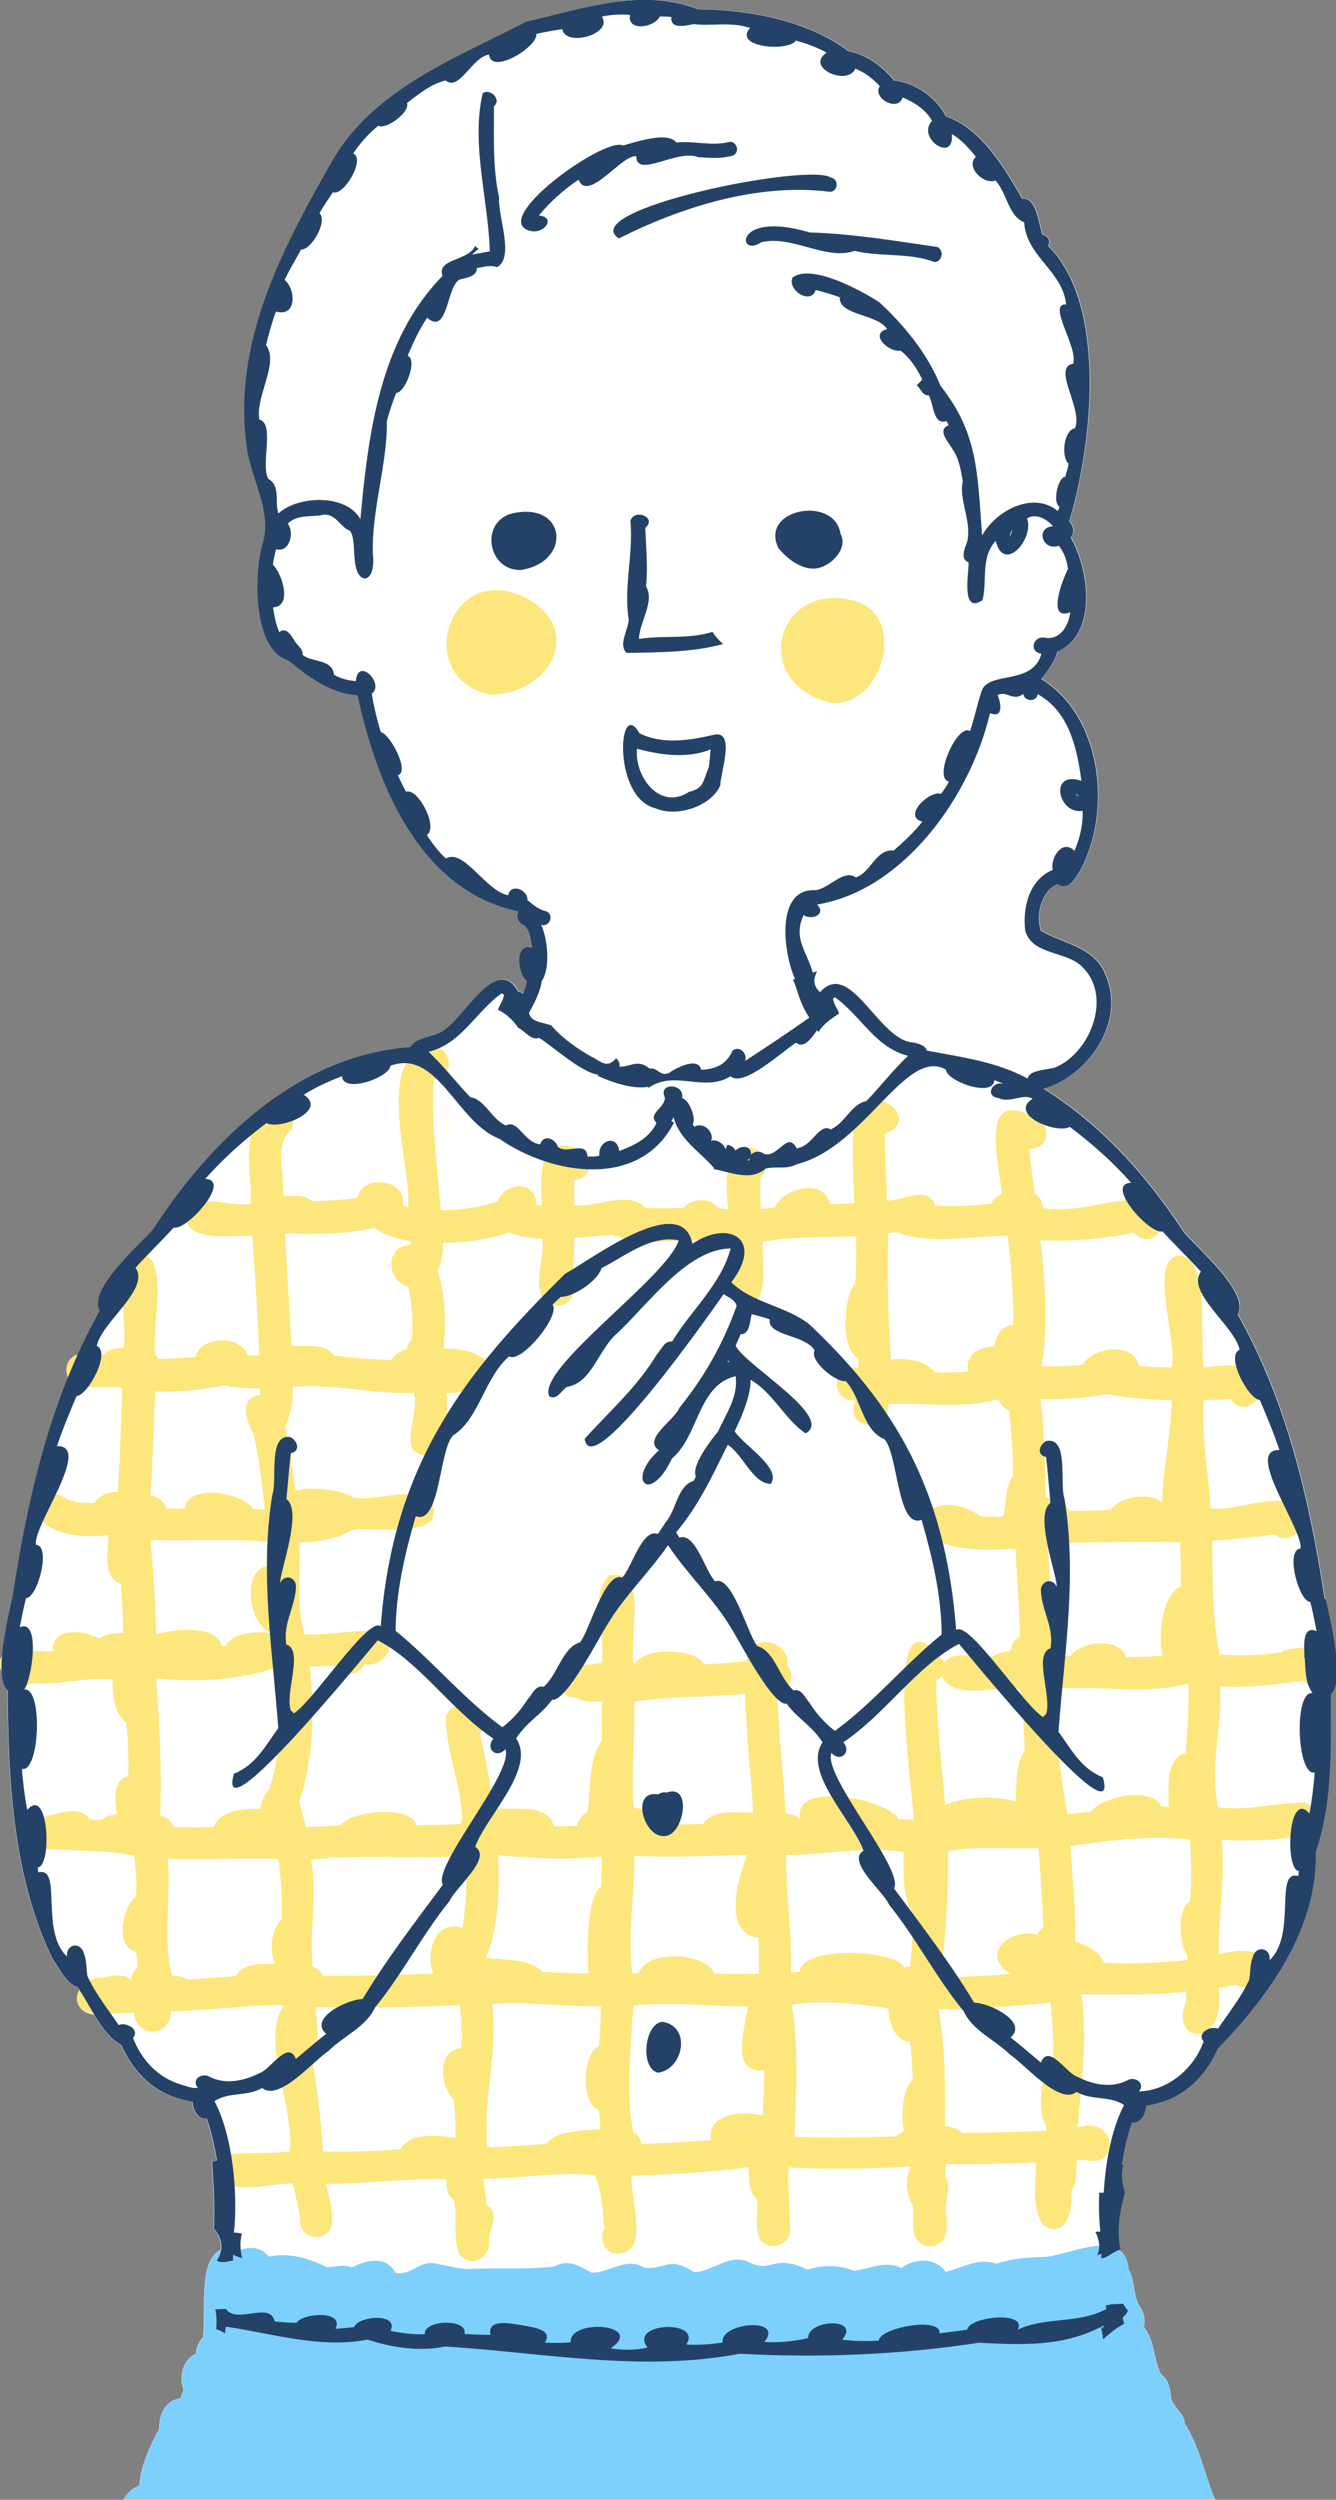
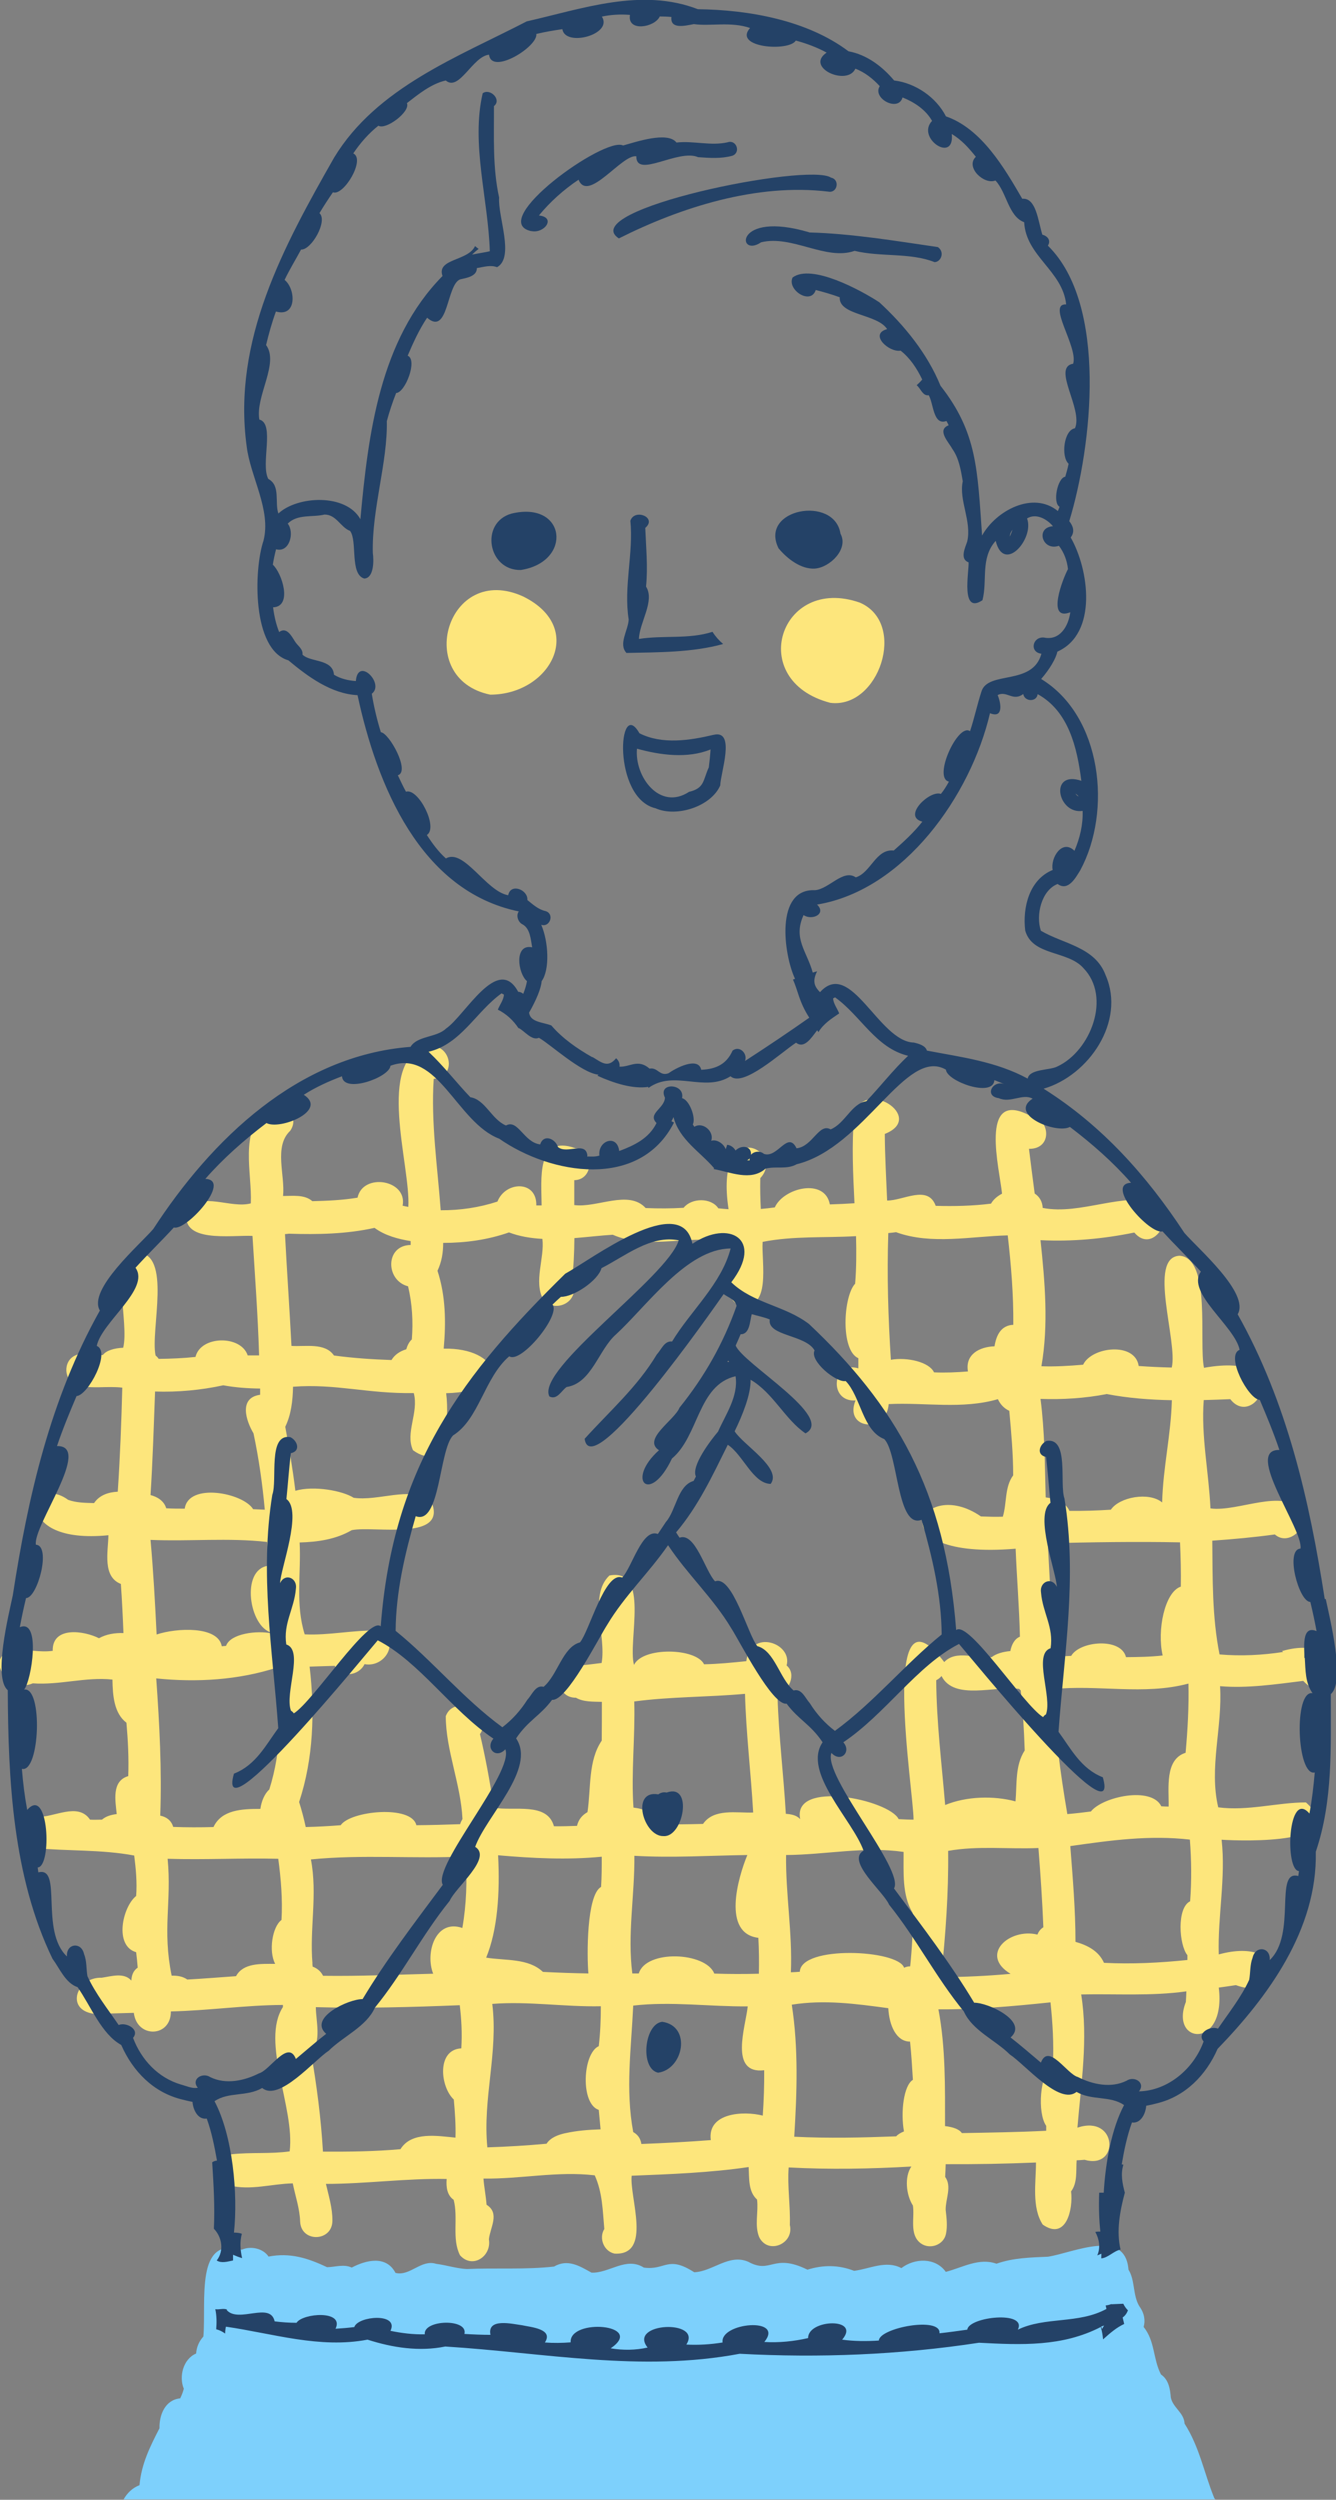
<svg xmlns="http://www.w3.org/2000/svg" id="Layer_2" viewBox="0 0 103.13 192.92">
  <rect x="0" y="0" width="103.13" height="192.92" fill="#808080" stroke="none" />
  <defs>
    <style>.cls-1{fill:#fde67c;}.cls-1,.cls-2,.cls-3,.cls-4{stroke-width:0px;}.cls-2{fill:#7dd0fc;}.cls-3{fill:#244267;}.cls-4{fill:#fff;}</style>
  </defs>
  <g id="_ƒŒƒCƒ__1">
-     <path class="cls-4" d="M.58,130.44c.03,6.93.39,14.39,3.45,20.72.56.76,1,1.88,1.94,2.2.07.09.13.19.19.29-.4.73-.17,1.64,1.1,1.84.58.95,1.21,1.85,2.07,2.33.89,2.03,2.49,3.68,4.71,4.21h0c.24.06.51.13.79.18.05.66.44,1.39,1.1,1.29.37,1.01.6,2.17.79,3.24-.15.02-.28.06-.37.14.11,1.75.21,3.41.13,5.12.42.43.63,1.05.55,1.63-1.69.76-1.16,4.43-1.35,6.71-.32.35-.53.81-.56,1.31-1.01.43-1.34,1.79-.95,2.72-.07.26-.16.5-.28.74-1.17.12-1.62,1.28-1.6,2.31-.73,1.42-1.4,2.76-1.54,4.39-.55.21-.96.62-1.23,1.1h84.32s-.07-.09-.1-.14c-.8-1.98-1.13-3.92-2.29-5.74-.04-.85-.89-1.21-1.06-2.01-.05-.65-.17-1.39-.76-1.78-.62-1.19-.45-2.57-1.34-3.67.14-.48.07-1.05-.34-1.61-.51-.86-.31-2-.83-2.81-.06-.79-.34-1.26-.77-1.54.03,0,.06-.02.09-.03-.34-1.41-.05-2.99.33-4.39h0c-.19-.7-.34-1.45-.11-2.16-.04-.01-.08-.02-.13-.02.18-1.08.42-2.23.79-3.24.65.1,1.05-.63,1.1-1.29.28-.05.55-.11.8-.18h0c2.22-.53,3.82-2.18,4.71-4.21,1.5-1.54,2.99-3.27,4.25-5.16.05-.06.09-.13.13-.2,1.93-2.93,3.28-6.25,3.21-9.85,1.34-3.95,1.15-8.09,1.16-12.17,1.15-.96-.09-5.89-.39-7.33-1.18-7.61-2.9-15.17-6.72-21.97.96-1.61-3.08-5.08-4.12-6.29-2.88-4.38-6.33-8.27-10.86-11.12,3.48-1.01,6.35-5.19,4.79-8.75-.81-2.2-3.26-2.41-5-3.44-.41-1.2.04-3.12,1.29-3.61.81.59,1.39-.47,1.75-1.06,2.46-4.55,1.68-11.9-3.02-14.76.65-.74,1.16-1.61,1.25-2.11,3.14-1.39,2.44-6.36,1.03-8.81.34-.44.19-.88-.11-1.26,1.76-5.77,2.99-16.71-1.65-21.25.26-.42-.04-.75-.43-.85-.33-1.08-.48-2.87-1.55-2.77-1.39-2.4-3.15-5.42-5.89-6.36-.76-1.48-2.35-2.57-4-2.77-.91-1.08-2.1-1.99-3.52-2.25-3.19-2.4-7.68-3.2-11.63-3.25-4.36-1.68-8.89-.04-13.21.94-5.32,2.75-11.57,5.09-14.86,10.5-3.91,6.86-7.87,14.12-6.76,22.28.28,2.37,1.91,4.91,1.3,7.3-.76,2.25-.89,8.42,1.92,9.23,1.51,1.26,3.31,2.59,5.34,2.69,1.49,6.94,4.83,15.12,12.45,16.69-.23.29-.07.83.3,1,.59.32.63,1.17.74,1.77-1.4-.3-1.11,2.02-.4,2.61-.07.34-.16.66-.29.98-.12-.11-.25-.15-.39-.16-1.58-2.94-4.09,1.83-5.57,2.84-.74.71-2.21.54-2.74,1.41-8.69.67-15.35,7.13-19.86,14.06-1.04,1.21-5.08,4.68-4.12,6.29-.63,1.13-1.21,2.28-1.73,3.45-.04.01-.08.02-.12.04-.63.28-.8,1.02-.58,1.59-2.19,5.39-3.4,11.12-4.29,16.89-.19.88-.72,3.08-.84,4.86-.15.28-.15.61-.02.93.02.71.16,1.27.47,1.54Z" />
    <path class="cls-2" d="M93.83,192.92s-.07-.09-.1-.14c-.8-1.98-1.13-3.92-2.29-5.74-.04-.85-.89-1.21-1.06-2.01-.05-.65-.17-1.39-.76-1.78-.62-1.19-.45-2.57-1.34-3.67.14-.48.07-1.05-.34-1.61-.51-.86-.31-2-.83-2.81-.24-3.23-4.24-1.31-6.21-1-1.32.06-2.67.08-3.98.54-1.34-.48-2.61.29-3.91.63-.81-1.13-2.41-1.07-3.43-.29-1.19-.63-2.44.06-3.65.21-1.18-.46-2.38-.47-3.6-.09-2.68-1.31-2.79.37-4.57-.61-1.49-.64-2.73.75-4.17.81-2.07-1.33-2.21-.13-3.89-.36-1.37-.87-2.68.45-4.04.39-.93-.52-1.84-1.08-2.89-.47-2.21.25-4.49.09-6.74.19-.79-.04-1.58-.3-2.36-.4-1.16-.37-2.02.98-3.14.7-.72-1.38-2.28-.99-3.38-.41-.61-.29-1.27-.04-1.9-.03-1.5-.71-2.87-1.14-4.52-.82-.4-.61-1.34-.85-2.07-.53-3.61-1.07-2.73,3.88-2.96,6.7-.32.35-.53.81-.56,1.31-1.01.43-1.34,1.79-.95,2.72-.07.26-.16.5-.28.74-1.17.12-1.62,1.28-1.6,2.31-.73,1.42-1.4,2.76-1.54,4.39-.55.21-.96.62-1.23,1.1h84.32Z" />
    <path class="cls-1" d="M64.09,54.24c3.75.49,5.98-6.13,2.29-7.73-6.17-2.17-8.84,6.02-2.29,7.73Z" />
    <path class="cls-1" d="M37.84,53.61c4.63,0,7.44-5.15,2.56-7.57-5.87-2.69-8.52,6.33-2.56,7.57Z" />
    <path class="cls-1" d="M99.05,127.49c-1.62.25-3.27.33-4.91.19-.58-2.92-.53-5.81-.56-8.78,1.61-.11,3.22-.26,4.83-.48,1.1.97,2.71-.65,2.12-1.83-1.54-1.77-4.94.11-7.09-.18-.13-2.8-.73-5.56-.52-8.36.68-.02,1.37-.04,2.05-.07,1.93,2.48,5.24-3.73-2.03-2.42-.41-1.95.58-8.49-1.89-8.65-2.49.12-.11,6.66-.6,8.63-.85-.02-1.7-.06-2.55-.12-.28-1.88-3.63-1.49-4.29-.1-1.07.09-2.14.16-3.22.12.56-3.21.27-6.51-.07-9.73,2.43.12,4.86-.1,7.24-.59,1.4,1.66,3.17-1.05,1.84-2.27-2.64-.91-5.98.95-8.91.37-.03-.52-.27-.88-.62-1.11-.15-1.15-.3-2.3-.44-3.45,1.91.03,1.65-2.49-.08-2.64-3.77-1.87-2.19,4.18-2,6.1-.36.19-.67.45-.85.77-1.42.18-2.85.21-4.27.17-.6-1.66-2.52-.39-3.75-.41-.07-1.71-.17-3.43-.18-5.14,3.27-1.29-1.74-4.45-2.37-1.4-.19,2.24-.08,4.5.03,6.75-.63.04-1.27.07-1.9.09-.39-2.08-3.59-1.27-4.25.23-.36.05-.72.09-1.08.12-.04-.79-.06-1.59-.04-2.38,2.03-2.16-3.56-4.92-2.45,2.4-.27-.02-.53-.04-.79-.07-.56-.84-2.07-.81-2.68-.04-.98.06-1.93.06-2.93.02-1.31-1.44-3.77.01-5.51-.23,0-.64,0-1.28,0-1.92,1.51-.03,1.58-2.34.08-2.47-3.04-1.08-2.61,2.43-2.6,4.42-.14,0-.27,0-.41,0,.05-1.96-2.38-1.88-3-.3-1.39.46-2.89.68-4.38.67-.25-3.37-.76-6.76-.54-10.14,1.89-.16,1.31-2.85-.49-2.51-4.04,1.05-1.28,9.19-1.47,12.39-.15-.03-.29-.05-.44-.09.39-2.02-3.08-2.56-3.48-.62-1.14.19-2.28.24-3.49.27-.6-.53-1.52-.4-2.26-.4.17-1.61-.73-3.82.55-5.03.92-1.31-.98-2.72-2-1.49.05-.07.11-.12.17-.18-2.12,1.71-1.1,4.9-1.21,7.27-1.56.42-3.8-.93-4.89.49-.74,2.64,3.43,1.94,5.02,2.02.19,3.07.42,6.15.51,9.22-.29,0-.59,0-.88,0-.52-1.58-3.63-1.54-4.03.12-.94.1-1.89.14-2.84.15-.06-.09-.14-.18-.24-.26-.42-1.94,1.3-7.93-1.43-7.94-2.13.85-.59,5.36-1.07,7.34-.69.03-1.3.21-1.57.56-.73.09-1.45-.31-2.14.04-.97.44-.88,1.97.13,2.29,1.13.31,2.36.05,3.51.19-.07,2.68-.17,5.35-.35,8.03-.73.04-1.41.26-1.83.88-.67-.02-1.36-.02-2-.25-2.89-2.11-4.47,3.48,3.11,2.73-.03,1.3-.47,3.2.96,3.76.09,1.26.15,2.53.2,3.79-.66-.02-1.32.08-1.89.4-1.16-.59-3.62-.94-3.57.97-.99.14-1.96-.11-2.95-.12-2.52.56-.42,3.45,1.41,2.63,2.07.15,4.08-.51,6.15-.29.02,1.23.12,2.6,1.08,3.33.12,1.37.19,2.75.14,4.12-1.3.38-.99,1.9-.89,2.93-.42.05-.82.16-1.14.43-.31,0-.61.02-.92,0-.94-1.38-2.79-.14-4.12-.21-1.2.19-1.34,2.05-.17,2.4,2.56.25,5.16.1,7.7.58.13,1.03.23,2.08.15,3.12-1.06.85-1.71,3.85,0,4.34.05.4.09.79.12,1.19-.36.25-.47.61-.49,1-.57-.65-1.54-.33-2.29-.22-1.92-.07-2.85,2.45-.63,2.78,1.04-.01,2.07-.04,3.11-.07.24,1.99,2.88,1.9,2.86-.11,2.89-.06,5.77-.49,8.65-.5,0,.05,0,.11,0,.16-1.73,2.69.94,7.79.52,11.14-1.49.21-2.97.06-4.45.22-1.21.2-1.34,2.03-.18,2.41,1.59.41,3.25-.13,4.87-.16.2.99.54,1.96.57,2.96.08,1.63,2.49,1.55,2.49-.08.01-.96-.28-1.89-.5-2.84,3.09,0,6.22-.44,9.32-.38-.05.6.02,1.25.54,1.61.37,1.4-.16,3.01.49,4.28.96,1.08,2.45.08,2.23-1.23.09-.91.87-2.01-.18-2.67-.05-.68-.19-1.35-.24-2.02,2.88.04,5.72-.59,8.59-.25.6,1.33.61,2.7.74,4.14-.44.7-.04,1.73.79,1.9,2.93.16,1.14-4.34,1.32-6.01,3.02-.12,6.04-.23,9.03-.67.05.88-.04,1.89.65,2.51.12.97-.21,1.97.16,2.89.68,1.4,2.72.52,2.37-.93.05-1.48-.2-2.98-.09-4.44,3.15.17,6.32.11,9.47-.07-.55.8-.4,2.21.12,3.01.15.95-.3,2.25.61,2.92.7.5,1.76.13,1.94-.72.13-.6.05-1.25-.02-1.86-.02-.83.5-1.81-.04-2.55.02-.32.03-.65.04-.98,2.32.01,4.65-.03,6.97-.13,0,1.55-.34,3.46.52,4.79,1.81,1.27,2.36-1.19,2.19-2.56.51-.68.37-1.6.43-2.4.2-.01.41-.02.61-.04,2.72.79,2.56-3.52-.55-2.48.28-3.41.84-6.83.29-10.28,2.68-.06,5.42.14,8.12-.24-.01.26-.02.53-.04.82-1.28,3.27,3.13,3.69,2.54-1.11.44-.06.88-.12,1.32-.19,4.05,1.46,4.14-3.87-1.32-2.37-.09-2.95.55-5.88.22-8.85,1.74.11,10.09.36,6.51-2.88-2.22,0-4.47.68-6.77.38-.73-3.07.34-6.19.14-9.35,2.13.18,4.3-.15,6.42-.41,2.76,2.9,4.01-3.92-1.64-2.3ZM91.14,122.45c-1.23.42-1.84,3.36-1.39,5.31-.94.11-1.89.12-2.83.13-.38-1.54-3.57-1.25-4.23-.1-.5.03-.99.05-1.49.06.03-2.91-.16-5.83-.32-8.75,3.4-.08,6.8-.14,10.21-.07.05,1.14.08,2.28.06,3.42ZM80.53,148.74c-.22.14-.36.34-.45.56-2.16-.53-4.51,1.56-2.07,3.03-1.78.16-3.57.25-5.36.25.34-3.24.58-6.48.54-9.74,2.31-.41,4.63-.12,6.97-.22.16,2.04.3,4.08.38,6.12ZM12.37,140.11c.13-3.5-.06-7.07-.31-10.58,3.13.32,6.34.13,9.33-.84.38,3.15.36,6.35-.6,9.41-.36.32-.61.9-.69,1.5-1.42,0-2.99.06-3.62,1.4-1.04.03-2.07.03-3.11-.01-.16-.53-.54-.77-1-.87ZM20.68,120.84c-2.12.31-1.44,4.73.29,5.16,0,.02,0,.04.01.06-1.12-.25-3.2,0-3.53.96-.11.01-.22.02-.33.03-.28-1.59-3.5-1.42-5.03-.91-.12-2.44-.25-4.87-.47-7.3,3,.13,6.01-.18,9,.16.03.61.05,1.22.07,1.83ZM24.12,151.53c-.23-2.67.4-5.34-.12-8.03,4-.4,7.95-.03,11.96-.23.1,1.85.05,3.7-.27,5.52-2.07-.72-2.89,1.93-2.25,3.53-2.83.07-5.66.2-8.5.16-.19-.37-.47-.58-.81-.71,0-.08-.01-.16-.02-.23ZM38.46,143.18c2.64.23,5.34.37,7.99.11,0,.78,0,1.56-.05,2.33-1.13.62-1.1,5.35-.98,6.68-1.17-.02-2.34-.06-3.51-.12-1.13-1.07-2.88-.86-4.38-1.1.88-2.15,1.07-4.99.92-7.9ZM57.51,130.72c.08,3.06.46,6.11.63,9.16-1.27.05-3.03-.34-3.87.88-1.23.03-2.46.05-3.69.03-.11-.91-.88-1.2-1.68-1.29-.19-2.73.14-5.45.06-8.19,2.85-.38,5.69-.33,8.55-.59ZM48.81,152.3c-.39-3.04.19-6.03.16-9.08,2.91.17,5.82-.02,8.72-.06-.72,1.74-1.97,6.05.85,6.39.05.92.06,1.85.04,2.77-1.14.03-2.28.03-3.44-.01-.66-1.67-5.27-1.87-5.83-.01-.16,0-.33,0-.49,0ZM60.68,143.16c3.05-.02,6.03-.68,9.07-.24.01,1.58-.13,3.32.7,4.71.03,1.38-.05,2.75-.19,4.12-.17,0-.33.04-.47.11-.44-1.4-7.97-1.75-8.05.31-.23.02-.46.03-.69.04.13-3.03-.41-6.03-.37-9.05ZM72.68,129.35c.98,1.92,4.18.72,5.99.99.04.04.08.08.12.11.17,1.54.26,3.09.31,4.64-.75,1.16-.59,2.56-.71,3.93-1.69-.45-3.77-.4-5.43.28-.27-3.21-.67-6.43-.69-9.63.18-.09.31-.2.41-.33ZM85.41,107.58c1.66.32,3.36.45,5.05.48-.07,2.69-.68,5.16-.75,7.89-1.01-.84-3.3-.42-3.96.56-1.1.07-2.07.1-3.2.09-.25-.6-.99-.94-1.83-1.04-.07-2.53-.07-5.07-.4-7.6,1.71.06,3.42-.05,5.09-.37ZM69.19,95.1c2.7.98,5.79.31,8.6.24.26,2.29.45,4.59.43,6.9-.96.04-1.32.83-1.45,1.66-1.2.04-2.28.65-2.05,1.94-.87.07-1.75.11-2.62.07-.37-.8-2.07-1.19-3.33-.97-.21-3.27-.31-6.5-.2-9.78.21-.02.42-.04.62-.07ZM39.29,95.11c.81.31,1.68.45,2.58.5.18,1.49-.69,3.26.06,4.68.97,1.17,2.96.06,2.21-1.36.14-1.12.19-2.25.2-3.38,1.01-.08,2.01-.2,2.96-.26,2.79,1.23,6.12-.09,9.07.58.43,1.48-.9,4.05.66,4.87,2.58.49,1.73-3.35,1.84-4.9,2.4-.47,4.78-.3,7.21-.44.03,1.23.03,2.45-.07,3.67-.91.95-1.15,5.14.25,5.75,0,.26,0,.52,0,.78-2.04-.6-2.32,2.61-.22,2.48-.92,2.26,2.4,2.56,2.56.28,2.81-.14,5.66.42,8.43-.38.18.38.45.7.88.9.15,1.66.3,3.32.3,4.98-.67.9-.48,2.15-.8,3.19-.56.02-1.12,0-1.69-.02-4.63-3.21-8.25,3.4,2.68,2.49.09,2.26.28,4.52.33,6.79-.41.17-.64.6-.74,1.11-.58.05-1.11.21-1.44.47-1.17.15-2.75-.6-3.66.38-5.1-6.7-2.35,10.13-2.37,12.16-.38,0-.77-.02-1.15-.04-.75-1.51-8.24-3.07-7.6,0-.29-.31-.7-.38-1.11-.41-.17-3.01-.55-6.02-.64-9.04.87-.46,1.5-1.73.7-2.41.48-1.74-2.79-2.85-3.11-.33-1.08.11-2.17.22-3.26.24-.63-1.27-4.74-1.36-5.41.05-.5-1.85,1.26-7.51-1.9-6.9-1.63,1.57-.22,4.65-.6,6.75-.7.08-1.4.2-2.11.19-1.61.14-1.48,2.51.13,2.49.57.34,1.34.3,2,.32,0,1,0,2-.01,2.99-1.06,1.57-.82,3.62-1.1,5.52-.39.22-.69.55-.81,1.06-.59.02-1.19.04-1.78.03-.52-1.89-3.09-1.15-4.65-1.43-.29-2.09-.68-4.07-1.06-5.68,1.12-1.58-1.95-3.19-2.64-1.39,0,2.62,1.16,5.24,1.29,7.94-.07.12-.14.25-.18.4-1.13.04-2.25.07-3.38.08-.37-1.59-5.1-1.11-5.84,0-.9.07-1.8.12-2.7.14-.14-.65-.31-1.3-.51-1.93,1.11-3.37,1.22-6.94.81-10.45.65-.02,1.29-.04,1.94-.06.5.95,1.85.79,2.3-.13,1.69.31,2.85-2,.96-2.59-1.83-.05-3.71.38-5.58.29-.73-2.34-.27-4.68-.39-7.09,1.41-.04,2.8-.24,4.02-.95,1.73-.36,7.61.93,6.09-2.34-1.65-1.05-4.03.12-5.94-.16-.84-.54-3.07-.96-4.5-.54-.2-1.66-.48-3.31-.78-4.94.46-.95.58-2.03.6-3.09,3.33-.25,5.75.55,9.32.49.4,1.51-.68,3.07-.06,4.41,2.47,1.8,2.83-2.31,2.56-4.4,5.27-.12,4.15-3.53-.19-3.44.18-2.01.16-4.06-.48-6.01.33-.69.44-1.41.44-2.15,1.73,0,3.46-.24,5.08-.81ZM22.31,95.21c2.2.07,4.44.03,6.6-.45.82.6,1.81.86,2.79,1.02,0,.1,0,.2,0,.3-1.98.03-1.95,2.74-.2,3.19.32,1.34.4,2.73.29,4.1-.2.18-.34.45-.43.76-.48.15-.88.4-1.14.83-1.48-.05-2.96-.15-4.44-.35-.69-1.01-2.21-.67-3.28-.74-.15-2.88-.35-5.75-.5-8.63.1,0,.2-.02.3-.03ZM17.24,106.91c.93.17,1.88.24,2.84.25,0,.16,0,.32,0,.48-1.67.23-1.09,2.01-.51,2.98.41,1.94.69,3.91.87,5.89-.3-.02-.6-.02-.9-.04-.78-1.27-5-2.07-5.28-.04-.47,0-.95,0-1.43-.03-.16-.56-.67-.88-1.21-1.02.17-2.66.25-5.32.35-7.99,1.76.06,3.55-.11,5.26-.48ZM18.21,152.51c-1.25.09-2.5.19-3.75.26-.36-.25-.78-.31-1.21-.3-.73-3.58.01-5.68-.31-9.02,2.86.09,5.67-.07,8.54,0,.21,1.56.34,3.14.25,4.72-.72.54-1,2.42-.49,3.39-1.12,0-2.46-.08-3.02.95ZM30.93,165.86c-2,.18-4,.2-6,.19-.15-2.57-.48-5.11-.92-7.64.83-.86.38-2.4.37-3.51,3.7.1,7.41,0,11.11-.15.13,1.08.19,2.14.12,3.33-1.92.1-1.63,2.97-.58,3.95.09.98.16,1.96.13,2.94-1.39-.13-3.38-.49-4.24.88ZM43.62,164.63c-.53.12-1.12.33-1.43.81-1.52.14-3.04.23-4.57.28-.37-3.78.85-7.29.38-11.07,2.79-.22,5.57.24,8.38.18,0,1.03-.04,2.06-.16,3.08-1.25.57-1.43,4.45,0,4.92.05.5.09,1,.14,1.5-.92.03-1.84.1-2.73.3ZM54.87,165.16c-1.79.14-3.57.23-5.36.3-.07-.46-.31-.74-.63-.92-.61-3.29-.15-6.46,0-9.76,2.96-.34,5.9.09,8.84.06-.16,1.56-1.46,5.25,1.27,4.93.01,1.17-.03,2.33-.11,3.5-1.48-.38-4.3-.23-4.01,1.9ZM61.31,164.89c.21-3.38.33-6.82-.19-10.18,2.51-.4,4.94-.07,7.45.27.07,1.34.62,2.58,1.68,2.58.1.98.16,1.96.22,2.95-.71.42-.96,2.49-.69,3.98-.27.11-.48.24-.6.38-2.62.1-5.25.16-7.87.03ZM81.27,159.32c-1.03.7-1.2,3.77-.51,4.74,0,.13,0,.25,0,.38-2.17.11-4.34.14-6.51.18-.2-.3-.69-.47-1.3-.54,0-3,.05-6.04-.51-9.01,2.89.02,5.77-.24,8.65-.54.17,1.59.26,3.19.19,4.78ZM91.89,146.72c-1.08.49-.87,3.41-.23,4.17,0,.13,0,.25,0,.37-2.14.22-4.29.33-6.44.22-.4-.9-1.25-1.35-2.2-1.62,0-2.46-.21-4.93-.4-7.39,3.09-.44,6.1-.86,9.23-.5.12,1.58.14,3.17.02,4.75ZM89.64,139.39c-.77-1.55-4.53-.73-5.43.41-.61.08-1.21.15-1.82.2-.55-3.22-.96-6.37-1.12-9.64,3.48-.37,7.02.49,10.47-.43.04,1.78-.06,3.56-.22,5.34-1.63.51-1.28,2.77-1.31,4.15-.19,0-.38-.01-.57-.02Z" />
    <path class="cls-3" d="M41,17.83c1.02.23,1.96-1.06.6-1.2.87-1.06,1.91-1.99,3.06-2.76.74,1.81,3.35-1.98,4.46-1.81-.03,1.75,3.24-.6,4.77.07.89.06,1.77.13,2.64-.11.68-.24.32-1.27-.36-1.04-1.3.3-2.63-.13-3.95.02-.69-.89-3.18-.03-4.12.23-1.4-.74-10.58,5.85-7.09,6.61Z" />
    <path class="cls-3" d="M47.77,18.4c4.76-2.39,10.63-4.28,16.18-3.61.7.13.9-.94.2-1.08-1.73-1.19-19.76,2.48-16.38,4.69Z" />
    <path class="cls-3" d="M62.47,17.93c-5.84-1.73-5.57,2.03-3.72.77,2.38-.59,5.01,1.44,7.22.66,2.02.49,4.29.12,6.17.87.48,0,.82-.76.26-1.16-3.21-.47-6.71-1.05-9.93-1.13Z" />
    <path class="cls-3" d="M40.2,43.99c4.04-.63,3.5-5.38-.73-4.35-2.44.71-1.81,4.4.73,4.35Z" />
    <path class="cls-3" d="M48.36,50.39c2.4-.05,5.11-.03,7.46-.69-.32-.27-.6-.59-.82-.94-1.81.59-3.8.25-5.68.55.04-1.28,1.25-2.93.55-4.04.15-1.51,0-3.01-.06-4.53.95-.8-.82-1.53-1.15-.55.25,2.49-.53,5.08-.13,7.62-.03.82-.82,1.9-.17,2.58Z" />
    <path class="cls-3" d="M55.08,56.71c-1.83.43-3.95.77-5.72-.12-1.64-2.9-2.12,5.01,1.25,5.79,1.61.72,4.29-.14,4.99-1.77.01-.93,1.22-4.32-.51-3.9ZM54.7,59.25c-.44.99-.32,1.58-1.51,1.86-2.26,1.48-4.22-1.17-4.02-3.33,1.81.5,3.9.78,5.68.06-.03.47-.08.95-.14,1.41Z" />
    <path class="cls-3" d="M102.26,123.4c-1.18-7.61-2.9-15.17-6.72-21.97.96-1.62-3.08-5.08-4.12-6.29-2.88-4.38-6.33-8.27-10.86-11.12,3.48-1.01,6.35-5.19,4.79-8.75-.81-2.2-3.26-2.41-5-3.44-.41-1.2.04-3.12,1.29-3.61.81.59,1.39-.47,1.75-1.06,2.46-4.55,1.68-11.9-3.02-14.76.65-.74,1.16-1.61,1.25-2.11,3.14-1.39,2.44-6.36,1.03-8.81.34-.44.19-.88-.11-1.26,1.76-5.77,2.99-16.71-1.65-21.26.26-.42-.04-.75-.43-.85-.33-1.08-.48-2.87-1.55-2.77-1.39-2.4-3.15-5.41-5.89-6.36-.76-1.48-2.35-2.57-4-2.77-.91-1.08-2.1-1.99-3.52-2.25-3.19-2.4-7.68-3.2-11.63-3.25-4.36-1.68-8.89-.04-13.21.94-5.31,2.75-11.57,5.09-14.86,10.5-3.91,6.86-7.87,14.12-6.76,22.28.28,2.37,1.91,4.91,1.3,7.3-.76,2.25-.89,8.42,1.92,9.23,1.51,1.26,3.31,2.59,5.34,2.69,1.49,6.94,4.83,15.12,12.45,16.69-.23.29-.07.83.29,1,.59.32.63,1.17.74,1.77-1.41-.3-1.11,2.02-.4,2.61-.06.34-.16.66-.29.98-.12-.11-.25-.15-.39-.16-1.58-2.93-4.09,1.83-5.57,2.84-.74.71-2.21.54-2.74,1.41-8.69.67-15.35,7.13-19.86,14.06-1.04,1.21-5.08,4.68-4.12,6.29-3.82,6.8-5.55,14.36-6.72,21.97-.3,1.44-1.54,6.37-.39,7.33.03,6.93.39,14.39,3.45,20.72.56.76,1,1.88,1.94,2.2,1.02,1.45,1.84,3.62,3.37,4.46.89,2.03,2.49,3.68,4.71,4.21h0c.24.06.51.13.79.18.05.66.44,1.39,1.1,1.29.37,1.01.6,2.17.79,3.24-.15.02-.28.06-.37.14.11,1.75.21,3.41.13,5.12.63.65.8,1.71.22,2.45.36.24.86.08,1.26,0,0-.15,0-.29,0-.44.23.1.46.19.7.26-.14-.61-.19-1.27-.02-1.88-.19-.07-.41-.09-.61-.09.32-2.98-.09-7.48-1.5-10.14,1.08-.74,2.49-.33,3.68-1.02,1.3,1.08,4.01-2.14,5.14-2.88,1.13-1.12,2.9-1.85,3.56-3.32,2.12-2.59,3.65-5.62,5.77-8.24.44-1.03,3.33-3.33,1.97-4.17.85-2.37,4.74-6.05,3.16-8.37.94-1.4,1.85-1.73,2.78-2.98,1.1.16,3.59-4.76,4.26-5.8,1.34-2.24,3.21-3.99,4.69-6.13,1.51,2.28,3.49,4.08,4.89,6.43.67,1.04,3.16,5.97,4.26,5.8.93,1.25,1.84,1.58,2.78,2.98-1.58,2.31,2.32,6,3.16,8.36-1.37.81,1.55,3.17,1.97,4.17,2.11,2.62,3.64,5.65,5.77,8.24.66,1.48,2.43,2.2,3.56,3.33,1.13.73,3.84,3.96,5.14,2.88,1.18.69,2.6.27,3.67,1.02-.94,1.77-1.43,4.35-1.57,6.76h-.35c-.04,1.08-.01,2.11.09,3-.13,0-.26,0-.39.03.3.54.42,1.21.15,1.81.11-.04.21-.09.32-.13,0,.12-.01.24-.01.36.54-.05.93-.56,1.49-.68-.34-1.41-.05-2.99.33-4.39h0c-.19-.7-.34-1.45-.11-2.16-.04-.01-.08-.02-.13-.02.18-1.08.42-2.23.79-3.24.65.1,1.05-.63,1.1-1.29.28-.05.55-.11.8-.18h0c2.22-.53,3.82-2.18,4.71-4.21,3.86-3.99,7.71-9.19,7.58-15.21,1.34-3.95,1.15-8.09,1.16-12.17,1.15-.96-.09-5.89-.39-7.33ZM83.48,60.26c-2.53-.85-1.84,2.61.09,2.32.04,1.05-.21,2.11-.63,3.08-.95-.94-1.87.55-1.68,1.48-1.79.73-2.34,2.86-2.12,4.68.56,1.97,3.28,1.52,4.49,2.89,2.18,2.24.56,6.41-2.02,7.6-.57.3-2.14.17-2.28.93-2.44-1.32-5.09-1.65-7.78-2.16-.11-.39-.62-.53-1-.62-2.71-.06-4.87-6.53-7.25-3.89-.53-.52-.54-.95-.23-1.61-.08.02-.25.07-.33.1-.46-1.66-1.54-2.62-.71-4.44.64.44,1.8-.08,1.04-.81,6.72-1.11,11.87-8.42,13.35-14.77,1.05.43.86-.77.59-1.4.71-.36,1.18.52,1.98-.08.1.61,1.04.63,1.11.01,2.4,1.32,3.05,4.15,3.37,6.67ZM83.15,61.34s.07.08.11.12c-.11-.02-.17-.13-.25-.21.06.03.12.07.17.12,0-.01-.02-.02-.03-.03ZM41.8,75.74c.66-.89.54-3.08-.02-4.37.66.23,1.06-.85.32-1.06-.54-.12-.97-.51-1.39-.85.06-.8-1.3-1.33-1.48-.37-1.71-.29-3.42-3.64-4.81-2.84-.58-.52-1.05-1.16-1.47-1.81.91-.57-.66-3.65-1.61-3.34-.23-.41-.42-.84-.63-1.27.98-.28-.67-3.27-1.31-3.32-.3-.97-.54-1.97-.7-2.97,1.02-.78-1.08-2.89-1.23-.98-.59-.04-1.19-.18-1.69-.49-.09-1.24-1.85-.95-2.43-1.55.06-.44-.39-.69-.59-1.03-.26-.42-.65-1.14-1.21-.71-.24-.6-.39-1.26-.47-1.91,1.53-.06.68-2.66-.02-3.29.06-.4.15-.8.25-1.19,1.05.29,1.44-1.31.9-1.98.76-.76,1.92-.47,2.84-.7.92,0,1.24.99,1.97,1.26.59.76-.04,3.35,1.1,3.68.76-.04.74-1.42.66-1.97-.09-3.37,1.15-7,1.08-10.18.2-.74.44-1.46.72-2.17.7-.02,1.68-2.56.89-2.88.43-1.01.89-2.02,1.5-2.93,1.65,1.44,1.49-2.56,2.55-2.96.49-.11,1.3-.23,1.29-.87.54-.09,1.06-.26,1.56-.07,1.37-.76.05-3.9.16-5.37-.51-2.32-.39-4.7-.4-7.06.63-.5-.31-1.41-.87-.99-.91,3.91.43,8.18.55,12.19-.33.08-.83.15-1.37.26.16-.16.33-.31.51-.44-.1-.07-.19-.14-.28-.22-.52,1.17-2.99.95-2.51,2.31-4.85,4.92-5.74,12.21-6.34,18.77-1.12-2.01-4.88-1.8-6.33-.44-.3-.86.19-2.15-.78-2.67-.61-1.14.53-4.27-.69-4.58-.32-1.8,1.55-4.35.52-5.75.21-.88.45-1.74.76-2.59,1.62.47,1.55-1.72.67-2.44.38-.8.85-1.56,1.27-2.34.81.04,2.08-2.22,1.42-2.81.33-.55.68-1.09,1.04-1.61.82.32,2.54-2.55,1.57-3,.54-.8,1.18-1.54,1.94-2.14.57.36,2.5-1.09,2.2-1.74.89-.69,1.87-1.49,3-1.75,1.03.89,2.07-1.86,3.34-1.99.19,1.61,3.8-.63,3.65-1.6.66-.16,1.34-.27,2.01-.37.22,1.41,3.94.41,3.05-.97.71-.15,1.44-.19,2.17-.13-.23,1.34,1.92.97,2.3.12.28,0,.59.01.9.04-.11.97,1.04.68,1.73.55,1.26.18,2.87-.21,4.34.3-1.35,1.53,3.03,1.84,3.53.97.78.21,1.64.52,2.38.93-1.7,1.15,1.6,2.62,2.22,1.24.73.28,1.36.78,1.88,1.35-.6.95,1.45,2.02,1.76.87.9.36,1.79.94,2.28,1.81-1.26,1.32,1.76,3.33,1.52,1.01.76.46,1.29,1.05,1.86,1.76-.84.8.63,2.18,1.51,1.83.87.91,1,2.77,2.22,3.22.13,2.62,2.97,3.75,3.24,6.34-1.51-.07.94,3.28.54,4.58-1.67.27.79,3.51.14,4.98-.87.14-1.09,2.21-.49,2.74-.07.34-.16.67-.26,1-.6.09-.99,2.02-.44,2.32-.04.11-.08.22-.13.33-1.91-1.57-4.78-.04-5.85,1.89-.36-5.09-.37-7.94-3.21-11.56-1.01-2.48-2.79-4.66-4.72-6.44-1.42-.93-5.25-3.01-6.7-1.91-.44.96,1.41,2.15,1.79.96.62.16,1.25.34,1.85.56-.08,1.41,2.9,1.27,3.66,2.46-1.42.38.14,1.82,1.04,1.66.75.59,1.26,1.38,1.67,2.23-.13.16-.28.3-.43.44.32.25.46.85.93.77.38.63.33,2.36,1.37,1.99.06.11.12.22.17.33-.94.36,0,1.3.28,1.82.52.73.66,1.64.81,2.5-.32,1.47.71,3.09.34,4.66-.16.47-.59,1.35.11,1.6.03.78-.62,4.05,1.07,2.92.4-1.54-.18-3.23,1.02-4.58.63,2.57,3.01-.17,2.42-1.73.7-.43,1.54.05,2,.6-1.38.1-.82,1.95.46,1.51.4.52.63,1.15.7,1.8-.4.74-1.69,4.06.18,3.33-.15,1.1-.82,2.21-2.04,1.95-.89-.07-1.13,1.14-.19,1.25-.68,2.52-4.16,1.26-4.64,2.95-.32,1-.54,2.03-.87,3.03-.93-.67-2.89,3.62-1.63,3.89-.18.33-.38.66-.62.95-.85-.32-3.01,1.74-1.43,2.14-.65.83-1.42,1.53-2.21,2.23-1.38-.15-1.76,1.71-2.93,2.07-.97-.67-2.07.91-3.15.99-3.1-.14-2.42,4.96-1.54,6.84-.04.01-.12.05-.16.06.4.86.45,1.68,1.26,2.94-1.52,1.07-3.29,2.26-4.96,3.34.22-.57-.42-1.22-.96-.8-.46,1.03-1.25,1.43-2.42,1.48-.23-1.06-2-.11-2.53.27-.69.25-.82-.48-1.46-.36-.9-.78-1.5-.11-2.32-.15.04-.26-.07-.48-.26-.65-.64.77-1.1.34-1.83-.1,0,.01,0,.02.01.03-1.21-.68-2.34-1.48-3.18-2.46-.66-.26-1.62-.24-1.72-.99.55-.95.93-1.88.97-2.41ZM78.16,40.88c-.06.18-.13.35-.21.53,0-.2.09-.38.21-.53ZM38.75,76.68c.05.03.11.05.15.08-.02.41-.33.79-.47,1.16.65.32,1.2.83,1.6,1.44,0,0,0-.01.01-.02.42.19,1.01,1.01,1.56.75.86.48,3.26,2.71,4.6,2.85l-.08.08c1.27.58,2.76,1.04,3.92.86,0,.03.02.06.02.08,1.99-1.43,4.31.38,6.33-.9.97.89,3.91-1.84,5.06-2.59.63.49,1.16-.34,1.63-.96.03.05.06.09.1.14.39-.65,1.01-1.04,1.6-1.44-.14-.37-.45-.75-.47-1.16.05-.03.1-.05.15-.08,1.99,1.42,3.14,3.91,5.64,4.51-1.18,1.11-2.12,2.35-3.23,3.51-1.14.17-1.63,1.71-2.75,2.17-.91-.52-1.38,1.32-2.63,1.46-.69-1.4-1.46.8-2.52.43-.3-.26-.77-.2-1,.07.06-.7-.75-.78-1.19-.33-.15-.26-.4-.42-.65-.44-.03.12-.07.23-.11.34-.16-.43-.69-.79-1.12-.65.26-.7-.64-1.5-1.3-1.08-.04-.06-.08-.12-.12-.18.26-.5-.26-1.9-.83-2.03.25-1.16-1.91-1.24-1.32-.04-.03.84-1.37,1.23-.65,1.96-.58,1.18-1.7,1.72-2.88,2.16-.16-1.34-1.67-.8-1.53.35-.29.1-.62.08-.92.07-.08-1.26-1.57-.13-2.28-.73-.21-.66-1.12-1.02-1.37-.2-1.26-.15-1.72-1.98-2.64-1.46-1.11-.46-1.61-2.01-2.75-2.18-1.1-1.15-2.04-2.39-3.23-3.51,2.51-.59,3.65-3.08,5.64-4.51ZM57.87,89.39c0,.05-.02.1,0,.16-.06,0-.13,0-.2,0,.08-.05.16-.1.21-.17ZM50.77,118.38c-1.21-.44-1.99,2.59-2.74,3.37-1.33-.53-2.54,4.15-3.26,5-1.34.36-1.72,2.52-2.81,3.43-.61-.17-.89.61-1.24.98-.55.86-1.17,1.55-1.94,2.14-2.99-2.18-5.42-5.16-8.24-7.44.02-3.01.72-5.96,1.55-8.85,1.9.72,1.79-5.09,2.88-6.23,2.02-1.26,2.41-4.45,4.34-6.11.9.61,4-3.18,3.34-3.99.23-.22.4-.38.65-.6.97.03,2.88-1.26,3.13-2.21,1.83-.93,3.8-2.58,5.96-2.15-.81,2.79-11.07,9.95-9.98,12.05.59.3.92-.44,1.33-.73,1.93-.29,2.46-2.86,3.8-4.05,0,0-.01.01-.02.02,2.4-2.2,5.49-6.64,8.88-6.66-.71,2.74-3.08,4.8-4.52,7.18-.6-.07-.83.63-1.18,1-1.51,2.52-3.66,4.39-5.57,6.51.48,3.53,9.86-9.93,10.73-11.17.4.29.87.4,1,.91-1.02,2.89-2.47,5.45-4.41,7.86-.37.95-2.89,2.44-1.58,3.28-2.59,2.31-.71,4.25,1,.64,2.08-1.73,1.99-5.67,4.91-6.35.24,1.55-.79,2.99-1.35,4.27-.55.65-2.1,2.66-1.71,3.47-.06.11-.12.23-.18.34-1.24.36-1.34,2.24-2.13,3.16,0-.01.02-.03.03-.05-.22.32-.42.64-.64.96ZM56.28,105.11s-.08,0-.13,0c.02-.04.04-.07.06-.11.02.03.05.07.07.1ZM61.27,130.47c-1.09-.92-1.47-3.07-2.81-3.43-.72-.85-1.93-5.53-3.26-5-.76-.78-1.53-3.81-2.74-3.37-.1-.13-.18-.27-.27-.41,1.7-2,2.82-4.4,3.99-6.76,1.18.77,1.94,2.99,3.31,3.02.91-1.2-2.12-3.01-2.78-4.06.6-1.23,1.26-2.85,1.23-3.98,1.74,1.01,2.66,3.07,4.24,4.14,2.33-1.23-4.85-5.39-5.39-6.78.13-.29.26-.58.38-.87.72.01.71-1.02.86-1.55.47.14.97.23,1.39.41-.2,1.29,2.77,1.16,3.46,2.39-.41.8,1.67,2.51,2.4,2.36,1.17,1.2,1.3,3.83,2.98,4.48,1.09,1.13.97,6.95,2.88,6.23.83,2.89,1.53,5.85,1.55,8.85-2.82,2.28-5.25,5.26-8.24,7.44-.77-.59-1.4-1.28-1.94-2.14-.34-.37-.62-1.15-1.24-.98ZM100.72,127.94c.06.94.03,1.94.6,2.73-1.47-.25-1.22,6.44.17,6.12-.1,1.11-.21,2.1-.41,3.17-1.66-1.93-1.92,4.38-.81,4.44-.02.13-.03.25-.05.38-1.89-.51-.1,4.5-2.21,6.49.09-1.01-1.1-1.16-1.32-.18-.21.54-.16,1.15-.26,1.7-.62,1.35-1.58,2.55-2.41,3.77-.56-.25-1.67.33-1.11.99-.75,2.09-2.74,3.8-4.99,3.85.54-.67-.36-1.22-.96-.82-1.19.59-2.62.29-3.76-.29-.83-.21-2.25-2.66-2.85-1.11-.78-.65-1.54-1.32-2.34-1.94,1.42-1.24-1.77-2.71-2.81-2.68-1.81-3.02-4.03-5.92-6.19-8.82.85-1.43-5.52-8.7-4.83-10.46.72.78,1.57-.08.92-.82,3.26-2.19,5.69-5.93,8.93-7.59.58.65,12.6,15.46,11.1,10.29-1.7-.66-2.48-2.24-3.42-3.51.44-6.05,1.45-11.92.46-18-.4-1.14.38-4.73-1.38-4.45-.56.27-.82,1.08-.04,1.24.14,1.18.22,2.36.34,3.54-1.27.93.46,5.38.49,6.49-.38-.82-1.36-.4-1.22.44.13,1.56.99,2.66.74,4.29-1.38.44.15,3.78-.36,5.11-.1.05-.17.13-.22.21-1.52-.94-5.75-7.51-6.71-6.72-.83-10.84-4.74-17.38-11.36-23.62-1.87-1.43-4.31-1.59-6-3.22,2.56-3.34-.19-4.87-3-2.97-.82-4.11-7.81,1.21-9.82,2.31-7.77,7.63-13.3,14.7-14.24,27.21-.93-.82-5.22,5.8-6.71,6.72-.05-.08-.12-.15-.22-.21-.51-1.34,1.02-4.66-.36-5.11-.25-1.63.61-2.73.74-4.29.14-.84-.84-1.26-1.22-.44.03-1.1,1.76-5.57.49-6.49.12-1.18.2-2.36.34-3.54.78-.16.52-.97-.04-1.24-1.76-.29-.98,3.33-1.39,4.45-.98,6.08.02,11.95.46,18.01-.94,1.27-1.72,2.85-3.42,3.51-1.49,5.16,10.45-9.56,11.1-10.29,3.23,1.66,5.67,5.4,8.93,7.59-.65.74.2,1.6.92.82.69,1.79-5.66,9.01-4.83,10.46-2.16,2.9-4.38,5.8-6.19,8.82-1.04-.02-4.23,1.44-2.81,2.68-.8.62-1.56,1.29-2.34,1.94-.6-1.55-2.02.9-2.85,1.11-1.14.58-2.57.88-3.76.29-.6-.4-1.51.16-.96.82-.43.09-.89-.14-1.31-.25h0c-1.76-.52-3.05-1.91-3.69-3.6.56-.66-.55-1.24-1.11-.99-.83-1.22-1.79-2.42-2.41-3.77-.1-.56-.04-1.16-.26-1.7-.21-.99-1.4-.83-1.32.18-2.11-1.98-.32-6.98-2.21-6.49-.02-.13-.03-.25-.05-.38,1.12-.05.86-6.37-.81-4.44-.2-1.08-.32-2.06-.41-3.17,1.39.33,1.64-6.36.17-6.12.57-.64,1.33-5.51-.33-4.81.14-.75.3-1.51.48-2.25.89,0,1.97-4.05.76-4.12-.23-1.47,4.4-7.67,1.63-7.61.44-1.31.97-2.59,1.51-3.86.9-.06,2.67-3.42,1.56-3.87.36-1.82,4.15-4.41,2.99-6.03.96-1.06,1.99-2.05,2.96-3.11.95.29,4.52-3.67,2.43-3.75,1.4-1.6,3.01-3.01,4.72-4.31,1.04.56,4.78-.96,2.88-2.18.92-.59,1.92-1.04,2.95-1.43.09,1.37,3.68.09,3.74-.81,3.65-1.35,5.12,4.39,8.4,5.63,3.99,2.78,10.84,3.95,13.49-1.25-.07-.03-.14-.07-.2-.1.06-.09.11-.2.16-.32.45,1.75,2.07,2.69,3.14,3.95-.02.02-.03.04-.05.06,1.26.22,2.88.98,4.01-.03.84-.21,1.63.09,2.41-.34,5.25-1.3,8.43-9.08,11.52-7.3.06.9,3.65,2.19,3.74.81.29.11.58.23.87.35-.97-.47-1.71.89-.53,1.04.89.41,1.85-.39,2.61.04-1.9,1.22,1.83,2.75,2.88,2.18,1.71,1.3,3.32,2.71,4.72,4.31-2.09.09,1.47,4.04,2.43,3.75.96,1.06,2,2.05,2.96,3.11-1.17,1.61,2.63,4.21,2.99,6.03-1.11.44.66,3.81,1.56,3.87.54,1.27,1.07,2.55,1.51,3.86-2.77-.06,1.86,6.14,1.63,7.61-1.21.07-.13,4.12.76,4.12.18.75.34,1.5.48,2.25-1.21-.5-.92,1.39-.94,2.08Z" />
    <path class="cls-3" d="M85.8,177.81c-.15.06-.3.1-.45.11.02.09.04.18.06.27-2.16,1.18-4.74.58-6.84,1.6.74-1.5-3.81-.99-3.9,0-.72.1-1.43.2-2.15.28.15-1.32-4.63-.43-4.68.56-.9.06-1.92.06-2.83-.07,1.48-1.73-2.65-1.59-2.63-.12-1.1.25-2.24.37-3.38.3,1.6-1.96-3.45-1.5-3.22.04-.93.15-1.87.21-2.8.16,1.27-1.97-4.54-1.71-2.99.23-.93.21-1.91.22-2.85.06,2.73-1.86-3.21-2.35-3.09-.46-.66.05-1.33.06-1.99.01.69-1.05-1.08-1.18-1.75-1.33-.76-.1-2.72-.59-2.45.74-.67,0-1.34-.03-2.01-.07.31-1.21-3.19-1.11-3.06.03-.89.02-1.78-.09-2.65-.27.69-1.42-2.52-1.15-2.79-.29-.48.06-.96.1-1.45.13.7-1.46-2.54-1.21-3.01-.46-.57,0-1.13-.04-1.69-.11-.33-1.54-2.77.15-3.69-.86,0-.02,0-.03.01-.05-.25-.12-.61.02-.9-.03.11.51.11,1.04.07,1.55,0,0,0,0,0,0h0s0,0,0,0h0c.25.06.48.18.69.33,0-.18.02-.36.06-.53,3.6.52,7.25,1.71,10.93,1,1.92.62,4.01.94,6,.53,7.67.48,15.1,2,22.73.56,6.15.33,12.3.09,18.47-.85,3.27.17,6.43.32,9.41-1.22,0,0,0,.02,0,.03.09.3.14.62.17.93.03-.03.07-.06.1-.09,0,0,0,0,0,0,0,0,0,0,0,0,.47-.42.95-.83,1.53-1.1-.04-.17-.08-.33-.12-.5.19-.13.32-.32.41-.55-.15-.15-.27-.32-.36-.51-.31.01-.61.03-.92.04ZM85.23,179.47s0,0,0,0c-.06.09-.11.18-.16.27-.02-.07-.04-.13-.07-.19.08-.03.15-.05.23-.08Z" />
    <path class="cls-3" d="M60.12,42.34c.65.78,1.71,1.6,2.77,1.54,1.16-.07,2.64-1.51,1.99-2.69-.46-3-6.33-1.93-4.77,1.15Z" />
    <path class="cls-3" d="M51.46,138.34c-.23-.05-.46,0-.64.14-2.16-.38-1.16,3.26.4,3.22,1.54.11,2.31-4.11.24-3.36Z" />
    <path class="cls-3" d="M51.12,156.03c-1.4.16-1.73,3.62-.32,3.93,1.97-.27,2.6-3.6.32-3.93Z" />
  </g>
</svg>